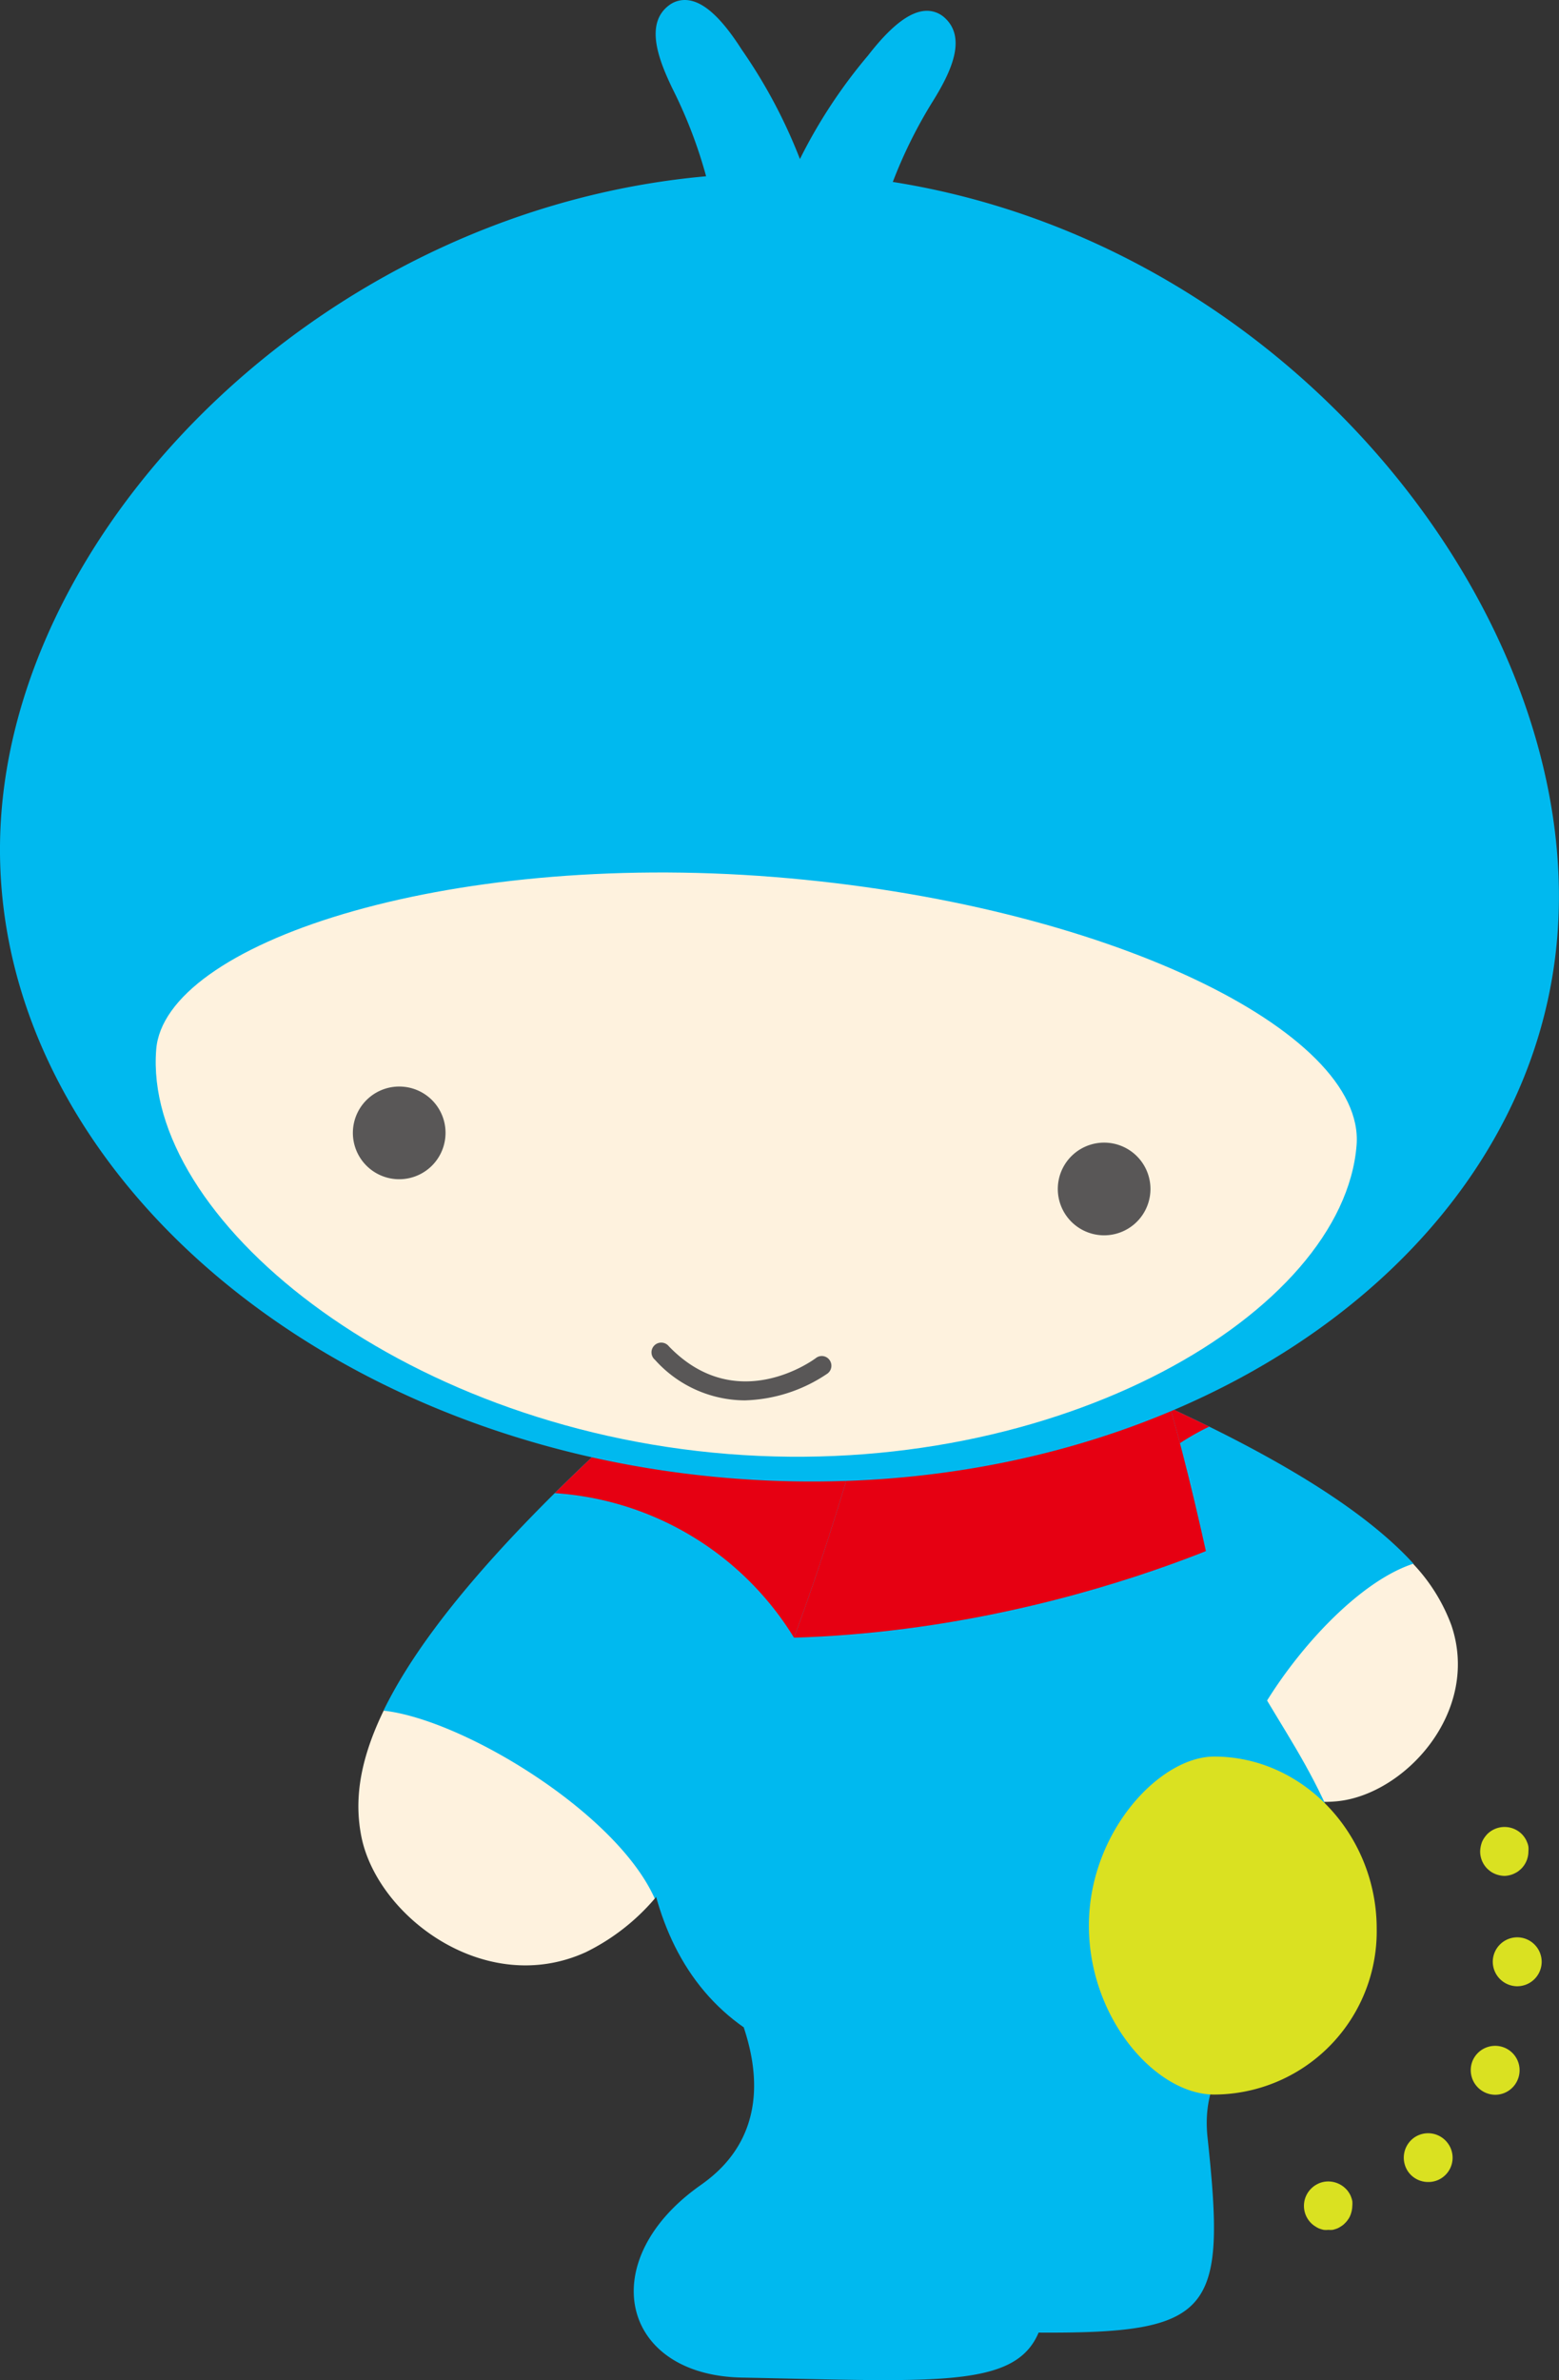
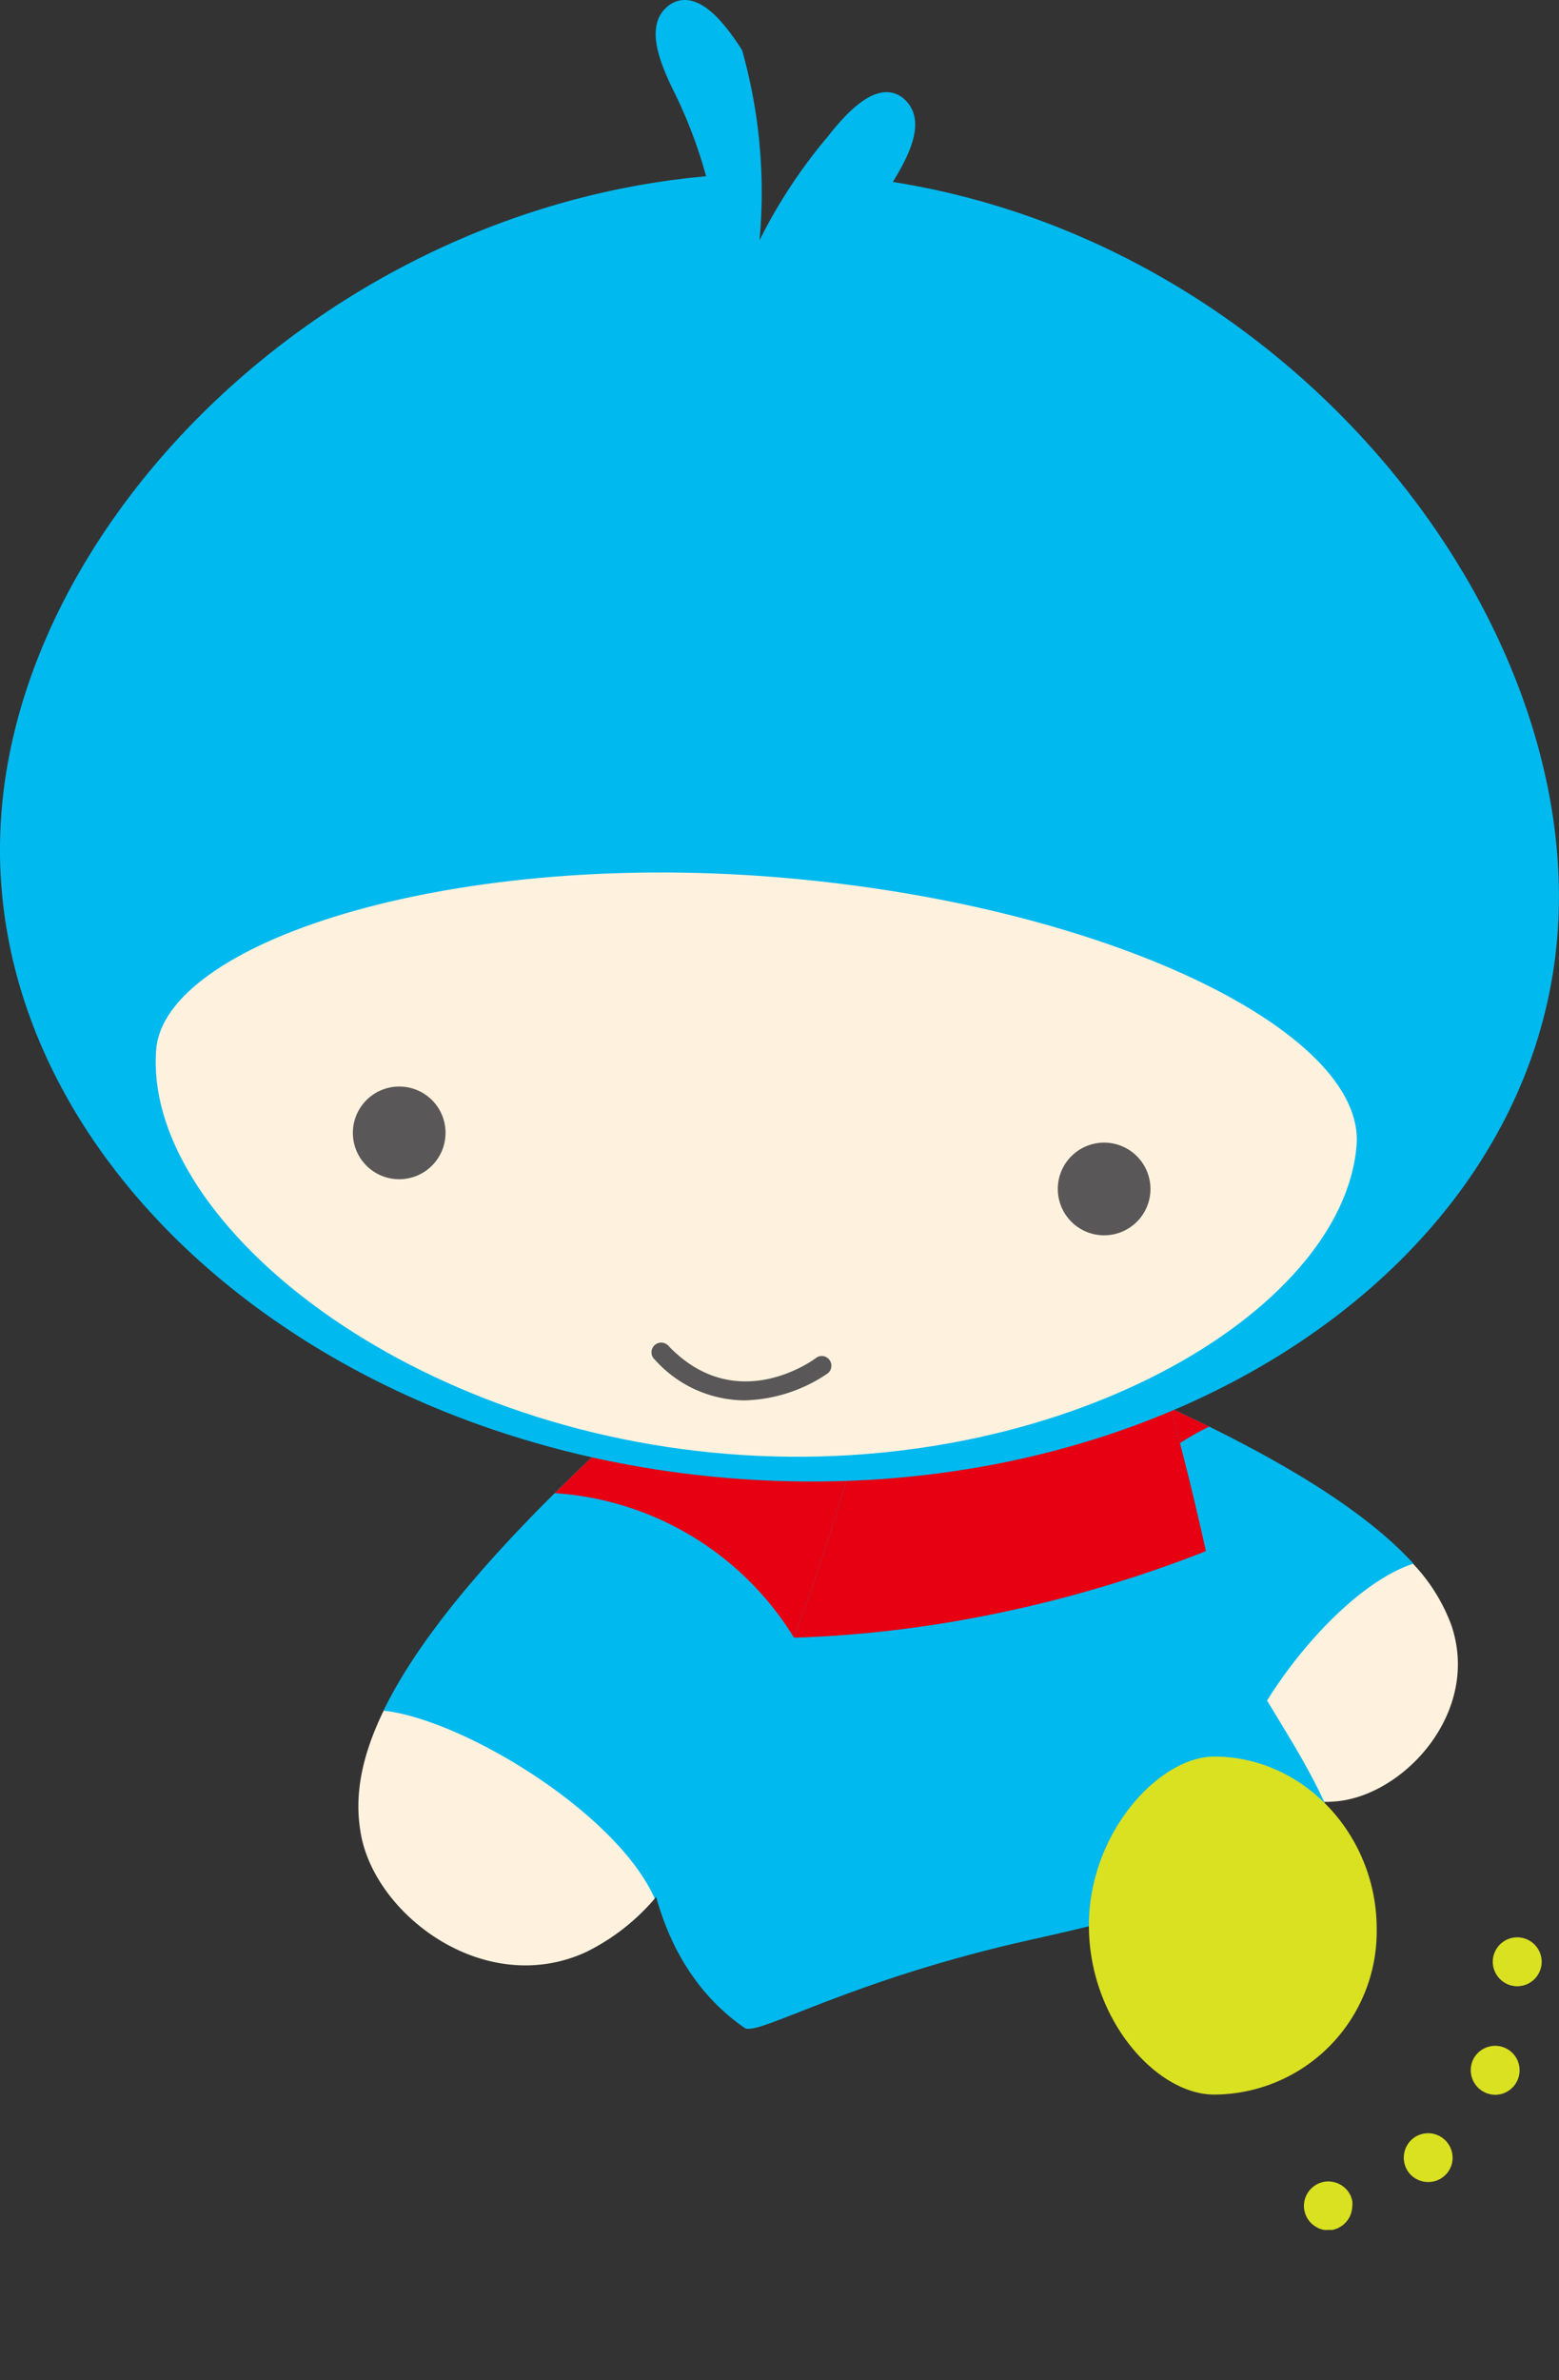
<svg xmlns="http://www.w3.org/2000/svg" viewBox="0 0 145.72 222.37">
  <rect x="0" y="0" width="145.72" height="222.37" fill="#333333" stroke="none" />
  <defs>
    <style>.cls-1{fill:#00b9ef;}.cls-2{clip-path:url(#clip-path);}.cls-3{fill:#e60012;}.cls-4{fill:#fef2de;}.cls-5{clip-path:url(#clip-path-2);}.cls-6{fill:#dae121;}.cls-7{clip-path:url(#clip-path-3);}.cls-8{fill:#595757;}</style>
    <clipPath id="clip-path">
      <path id="SVGID" class="cls-1" d="M82.49,122.54a2.37,2.37,0,0,1,2.64-.74c24.89,8.94,40.16,16.8,47,24.31-10,6.2-15.09,16-16.66,19.47-7-4.37-17.35-15.13-33.1-40.29A2.38,2.38,0,0,1,82.49,122.54Z" />
    </clipPath>
    <clipPath id="clip-path-2">
      <path id="SVGID-2" data-name="SVGID" class="cls-1" d="M125.19,171.71c-3.88-10.36-9.8-14.75-12.33-26.15-6.58-29.71-10.61-34-25.75-30.69-17.19,3.82-40.29,58.8-17.52,74.6,1.21.84,9.68-4.45,26.87-8.26S125.7,173.09,125.19,171.71Z" />
    </clipPath>
    <clipPath id="clip-path-3">
      <path id="SVGID-3" data-name="SVGID" class="cls-1" d="M83.36,115.13a2.84,2.84,0,0,1,1.21,3.07c-7.66,30.89-15.2,50.13-23.37,59.19-8.65-11.21-21-16.11-25.35-17.57,4.37-9,16-22.63,44.2-44.56A2.87,2.87,0,0,1,83.36,115.13Z" />
    </clipPath>
  </defs>
  <title>chara_top</title>
  <g id="レイヤー_2" data-name="レイヤー 2">
    <g id="レイヤー_1-2" data-name="レイヤー 1">
      <path id="SVGID-4" data-name="SVGID" class="cls-1" d="M82.49,122.54a2.37,2.37,0,0,1,2.64-.74c24.89,8.94,40.16,16.8,47,24.31-10,6.2-15.09,16-16.66,19.47-7-4.37-17.35-15.13-33.1-40.29A2.38,2.38,0,0,1,82.49,122.54Z" />
      <g class="cls-2">
        <path class="cls-3" d="M99.74,152.51a23.59,23.59,0,0,1,15.89-20.28L84.49,117.08l-7.71,9Z" />
      </g>
      <path class="cls-4" d="M132.08,146.11a16.73,16.73,0,0,1,3.58,5.74c2.76,8.12-4.4,15.86-10.72,16.45-2.35.22-5.37-.15-9.52-2.72C116.73,159.52,125.13,148.39,132.08,146.11Z" />
-       <path class="cls-1" d="M125.38,174.24l-11.52-2c-7.39,0-13.86.23-18.88.34l-2.62-5.34L66.11,183a22.43,22.43,0,0,0,3.82,6.49l-.41-.06c3.1,9.29-2.08,13.34-4,14.71-10,7-7.56,17.73,3.74,18,18.37.37,25.61,1,27.82-4.2,16.35.1,17.54-1.92,15.79-18.22-.85-8,5.85-10.18,5.85-10.18A19.1,19.1,0,0,0,125.38,174.24Z" />
      <path id="SVGID-5" data-name="SVGID" class="cls-1" d="M125.19,171.71c-3.88-10.36-9.8-14.75-12.33-26.15-6.58-29.71-10.61-34-25.75-30.69-17.19,3.82-40.29,58.8-17.52,74.6,1.21.84,9.68-4.45,26.87-8.26S125.7,173.09,125.19,171.71Z" />
      <g class="cls-5">
        <path class="cls-3" d="M59.8,152.37c31.29,3.85,58.09-9.7,58.09-9.7l-4.28-19.35L61.22,133Z" />
      </g>
      <path class="cls-6" d="M128.68,180.2a15.25,15.25,0,0,1-15.19,15.5c-5.42,0-11.71-7.07-11.71-15.79s6.61-15.79,11.71-15.79C121.88,164.12,128.68,171.48,128.68,180.2Z" />
      <path class="cls-6" d="M124.17,208.34a2.22,2.22,0,0,1-.45,0,3.52,3.52,0,0,1-.43-.13,2.16,2.16,0,0,1-.39-.22,1.87,1.87,0,0,1-.35-.28,2.27,2.27,0,0,1,0-3.22,2.45,2.45,0,0,1,.35-.29,2.93,2.93,0,0,1,.39-.21,2.35,2.35,0,0,1,.43-.13,2.31,2.31,0,0,1,2.06.63,1.81,1.81,0,0,1,.28.34,1.86,1.86,0,0,1,.21.39,2.61,2.61,0,0,1,.13.43,2.3,2.3,0,0,1,0,.45,2.48,2.48,0,0,1-.18.87,1.47,1.47,0,0,1-.21.39,1.93,1.93,0,0,1-.29.35,1.54,1.54,0,0,1-.34.28,2.16,2.16,0,0,1-.39.22,3.06,3.06,0,0,1-.43.13A2.18,2.18,0,0,1,124.17,208.34Z" />
      <path class="cls-6" d="M131.69,203a2.3,2.3,0,0,1,.4-3.21h0a2.28,2.28,0,0,1,3.2.41h0a2.27,2.27,0,0,1-.4,3.2h0a2.24,2.24,0,0,1-1.39.47h0A2.29,2.29,0,0,1,131.69,203Zm7.17-7.47a2.3,2.3,0,0,1-1.21-3h0a2.29,2.29,0,0,1,3-1.2h0a2.28,2.28,0,0,1,1.2,3h0a2.28,2.28,0,0,1-2.1,1.39h0A2.32,2.32,0,0,1,138.86,195.53Zm2.9-9.95a2.3,2.3,0,0,1-2.23-2.34h0a2.29,2.29,0,0,1,2.35-2.23h0a2.29,2.29,0,0,1,2.22,2.34h0a2.29,2.29,0,0,1-2.29,2.23h-.05Z" />
-       <path class="cls-6" d="M140.63,175.27a2.48,2.48,0,0,1-.87-.18,2.52,2.52,0,0,1-.4-.21,3.17,3.17,0,0,1-.35-.29,2.29,2.29,0,0,1-.66-1.61,2.8,2.8,0,0,1,.17-.87,2.42,2.42,0,0,1,.21-.39,3.3,3.3,0,0,1,.28-.35,2.29,2.29,0,0,1,3.24,0,2.39,2.39,0,0,1,.28.35,1.79,1.79,0,0,1,.2.39,1.64,1.64,0,0,1,.13.43,2.12,2.12,0,0,1,0,.44,2.29,2.29,0,0,1-.66,1.61,3.17,3.17,0,0,1-.35.29,3,3,0,0,1-.4.21,2,2,0,0,1-.42.13A2.3,2.3,0,0,1,140.63,175.27Z" />
      <path id="SVGID-6" data-name="SVGID" class="cls-1" d="M83.36,115.13a2.84,2.84,0,0,1,1.21,3.07c-7.66,30.89-15.2,50.13-23.37,59.19-8.65-11.21-21-16.11-25.35-17.57,4.37-9,16-22.63,44.2-44.56A2.87,2.87,0,0,1,83.36,115.13Z" />
      <g class="cls-7">
        <path class="cls-3" d="M49.58,139.45A28.41,28.41,0,0,1,75.81,156l14.33-39.14-11.78-8.11Z" />
      </g>
      <path class="cls-4" d="M61.2,177.39a20.12,20.12,0,0,1-6.43,5c-9.39,4.29-19.53-3.33-21-10.83-.54-2.78-.48-6.44,2.09-11.73C43.26,160.65,57.62,169.34,61.2,177.39Z" />
-       <path class="cls-1" d="M83.45,17a44.07,44.07,0,0,1,3.78-7.6c1.61-2.6,3.19-5.83,1.06-7.75a2.45,2.45,0,0,0-1.64-.64c-1.52,0-3.3,1.34-5.44,4.08l-.07.09a48.31,48.31,0,0,0-6.37,9.68A48.77,48.77,0,0,0,69.36,4.68l-.06-.09C67.32,1.5,65.6,0,64,0a2.44,2.44,0,0,0-1.46.49c-2.29,1.71-1,5.07.34,7.84A43.88,43.88,0,0,1,66,16.47C31.07,19.59,2.37,47.81.14,75.84-2.34,107,28.2,134.92,68.36,138.12s74.73-19.51,77.21-50.71C147.94,57.63,120.85,22.91,83.45,17Z" />
+       <path class="cls-1" d="M83.45,17c1.61-2.6,3.19-5.83,1.06-7.75a2.45,2.45,0,0,0-1.64-.64c-1.52,0-3.3,1.34-5.44,4.08l-.07.09a48.31,48.31,0,0,0-6.37,9.68A48.77,48.77,0,0,0,69.36,4.68l-.06-.09C67.32,1.5,65.6,0,64,0a2.44,2.44,0,0,0-1.46.49c-2.29,1.71-1,5.07.34,7.84A43.88,43.88,0,0,1,66,16.47C31.07,19.59,2.37,47.81.14,75.84-2.34,107,28.2,134.92,68.36,138.12s74.73-19.51,77.21-50.71C147.94,57.63,120.85,22.91,83.45,17Z" />
      <path class="cls-4" d="M126.8,107c.85-10.61-23.47-22.59-54.46-25.06s-57,6.29-57.74,16.13c-1.24,15.59,22.46,35.31,53.45,37.78S125.56,122.62,126.8,107Z" />
      <path class="cls-8" d="M107.52,111.43a4.33,4.33,0,1,1-4-4.66A4.33,4.33,0,0,1,107.52,111.43Z" />
      <path class="cls-8" d="M41.63,106.19a4.33,4.33,0,1,1-4-4.66A4.32,4.32,0,0,1,41.63,106.19Z" />
      <path class="cls-8" d="M69.59,130.84a11.34,11.34,0,0,1-8.37-3.79.91.91,0,1,1,1.3-1.26c6.3,6.53,13.45,1.32,13.75,1.09a.89.89,0,0,1,1.26.18.91.91,0,0,1-.18,1.27A14.41,14.41,0,0,1,69.59,130.84Z" />
    </g>
  </g>
</svg>